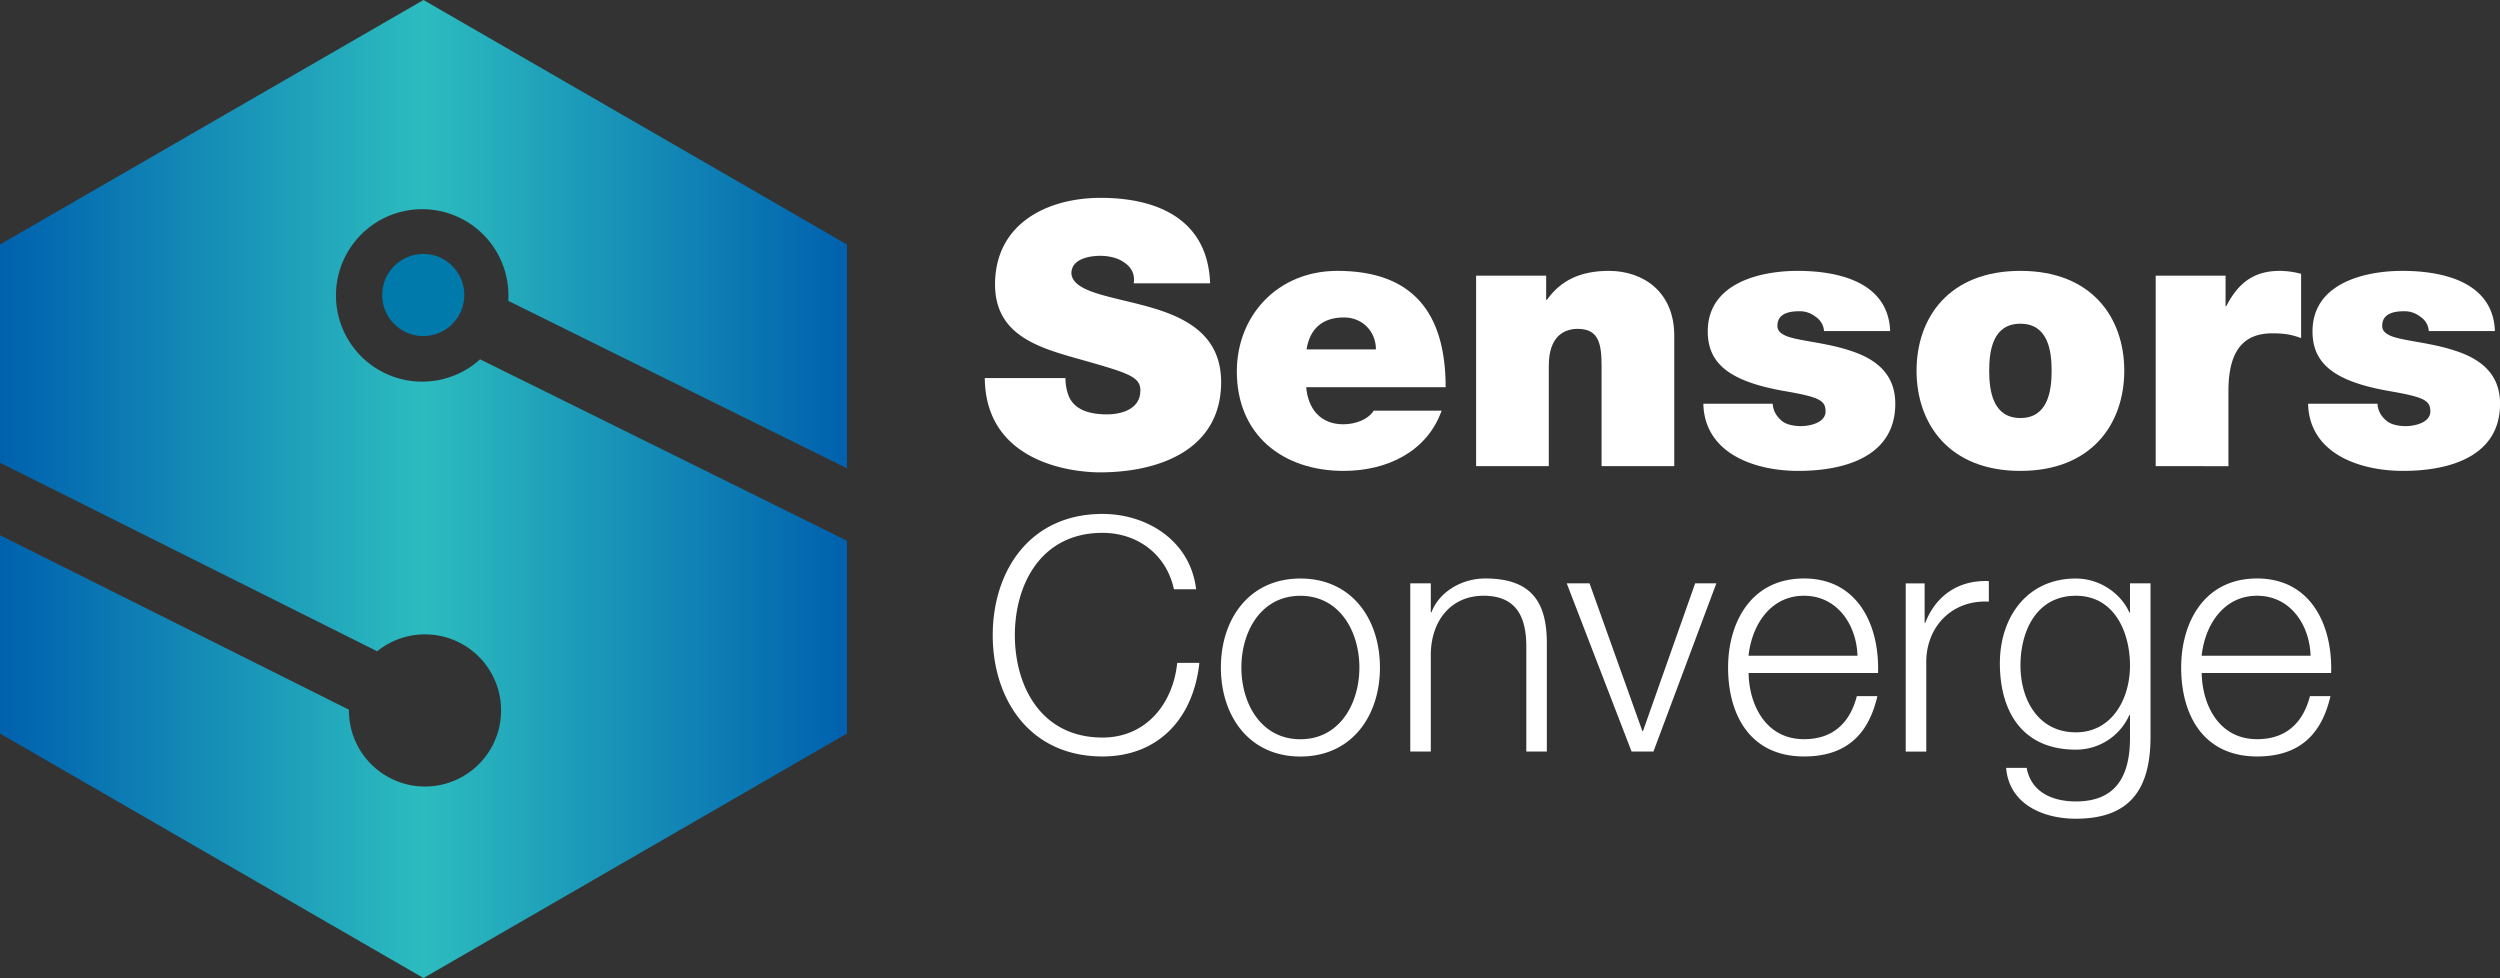
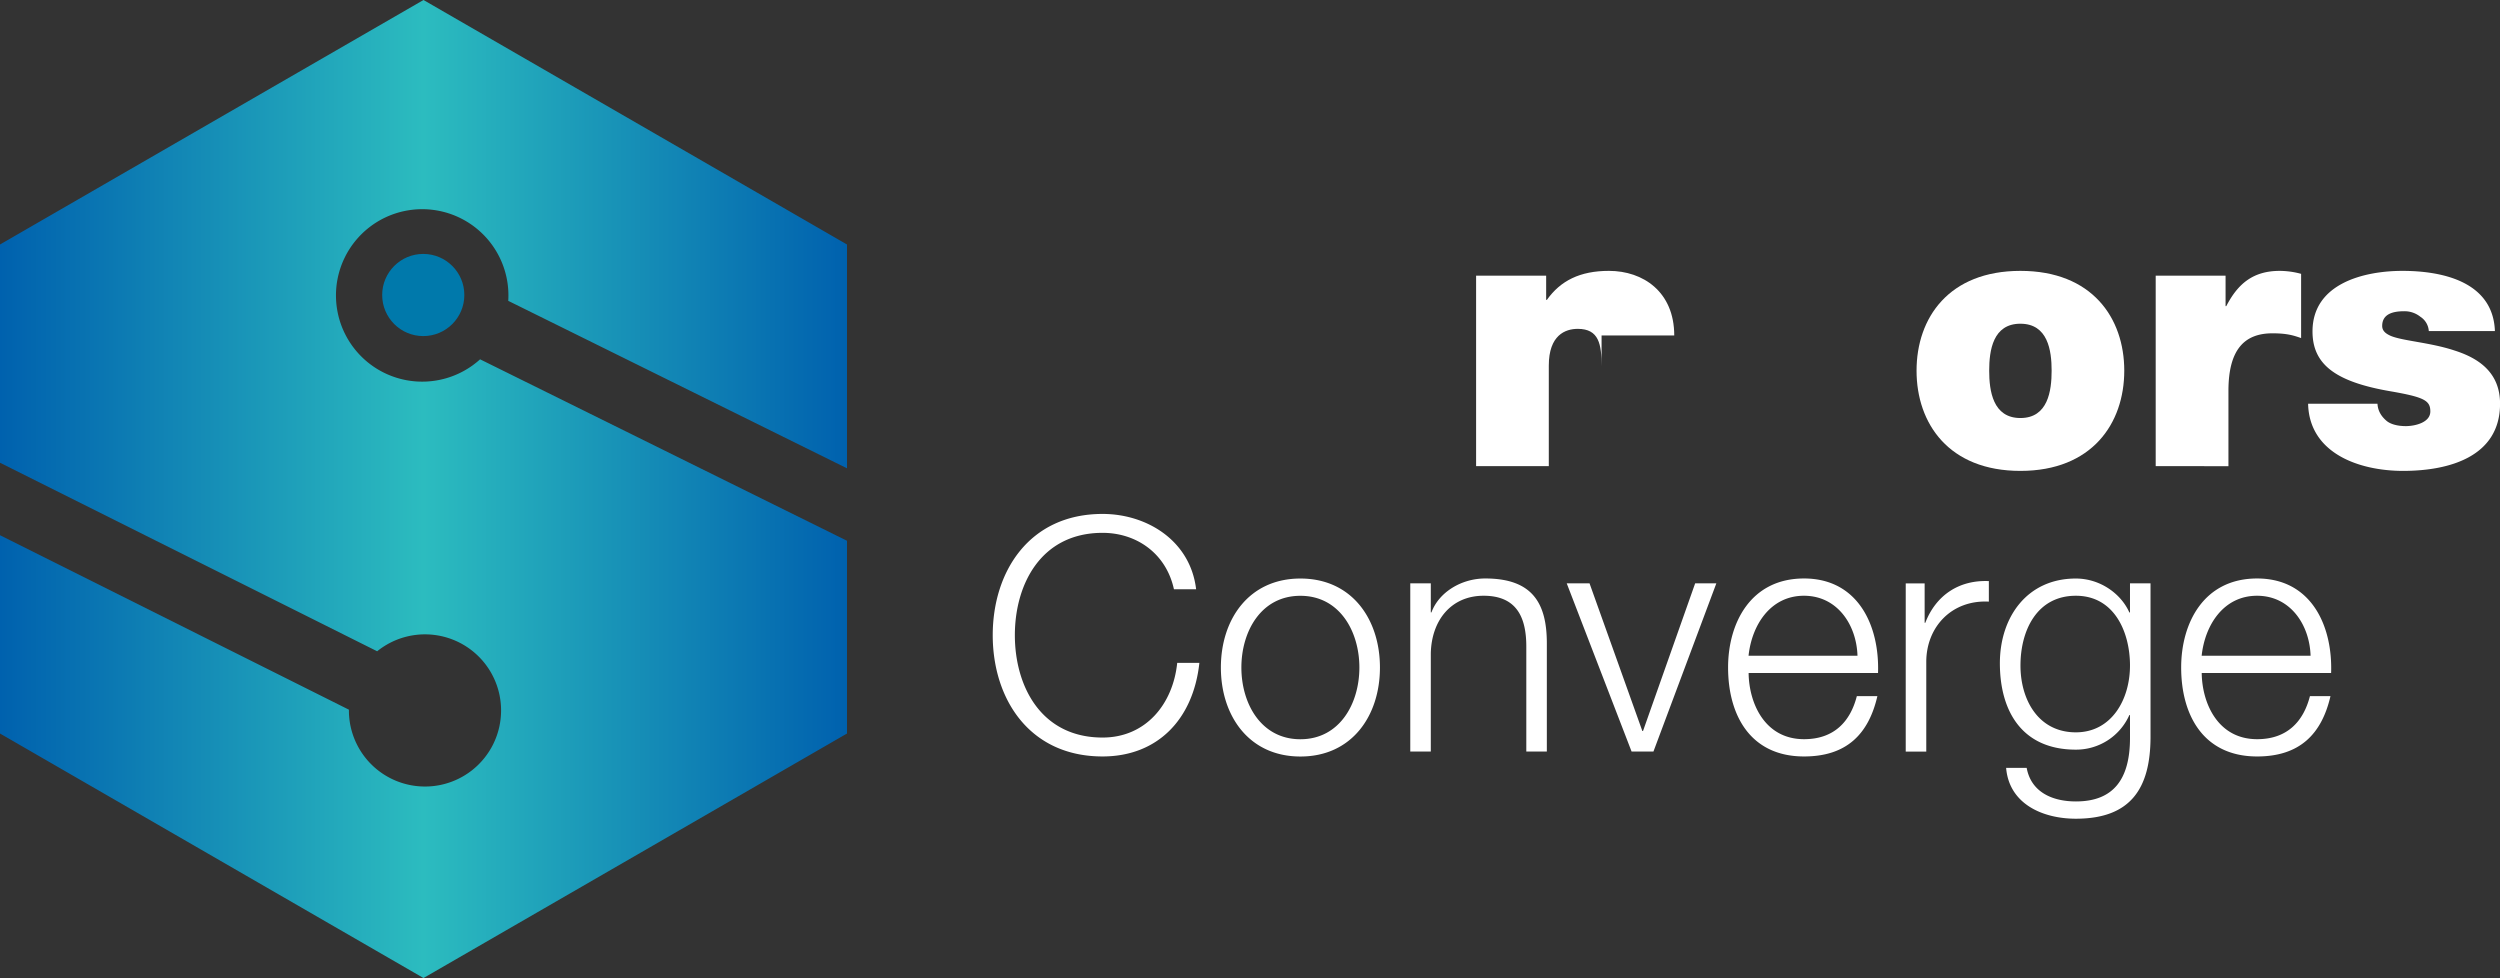
<svg xmlns="http://www.w3.org/2000/svg" viewBox="0 0 1681.59 657.86">
  <rect x="0" y="0" width="1681.59" height="657.86" fill="#333333" stroke="none" />
  <defs>
    <style>.cls-1{fill:#fff;}.cls-2{fill:#0079ab;}.cls-3{fill:url(#linear-gradient);}</style>
    <linearGradient id="linear-gradient" y1="328.93" x2="569.72" y2="328.93" gradientUnits="userSpaceOnUse">
      <stop offset="0" stop-color="#0061ae" />
      <stop offset="0.12" stop-color="#0a76b2" />
      <stop offset="0.5" stop-color="#2cbcbf" />
      <stop offset="1" stop-color="#0061ae" />
    </linearGradient>
  </defs>
  <g id="Layer_2" data-name="Layer 2">
    <g id="Layer_1-2" data-name="Layer 1">
-       <path class="cls-1" d="M716.67,254.28a32.62,32.62,0,0,0,2,11.6c4,10.62,15.8,12.84,25.92,12.84,8.89,0,22.46-3,22.46-16.05,0-9.13-7.65-11.6-38-20.24-27.9-7.9-59.74-15.55-59.74-51.1,0-40.73,34.81-58.25,71.09-58.25,38.27,0,72.09,14.56,73.57,57.51H762.58c1-6.66-2-11.11-6.42-14.07-4.44-3.21-10.61-4.44-16-4.44-7.41,0-19.5,2-19.5,11.85,1,12.59,26.16,15.3,51.09,22.21s49.62,18.52,49.62,50.86c0,45.91-42.21,60.72-81.46,60.72-20,0-77-7.16-77.51-63.44Z" />
-       <path class="cls-1" d="M878.6,260.45c1.23,14.57,9.62,24.94,24.93,24.94,7.9,0,16.54-3,20.49-9.14h45.67c-9.88,27.65-36.78,40.49-65.91,40.49-41,0-71.84-24.2-71.84-66.9,0-37.28,27.16-67.64,67.64-67.64,50.85,0,72.82,28.39,72.82,78.25ZM925.5,235c0-11.85-8.89-21.48-21.48-21.48-14.56,0-23,7.65-25.18,21.48Z" />
-       <path class="cls-1" d="M992.88,185.41H1040V201.7h.5c9.13-12.84,22.21-19.5,41.72-19.5,23,0,43.94,14.07,43.94,43.45v87.88h-48.88V246.38c0-14.81-1.73-25.18-16-25.18-8.39,0-19.5,4.2-19.5,24.69v67.64H992.88Z" />
-       <path class="cls-1" d="M1226.9,222.68a12.38,12.38,0,0,0-5.68-9.62,17,17,0,0,0-10.86-3.71c-6.91,0-14.81,1.48-14.81,9.88,0,3.7,3,5.43,5.68,6.66,8.14,3.46,26.66,4.45,43,9.88,16.29,5.18,30.61,14.81,30.61,35.79,0,35.55-34.07,45.18-65.17,45.18-30.12,0-63.2-12.1-63.94-45.18h46.66c.25,4.45,2.22,8.15,5.92,11.36,2.47,2.22,7.16,3.7,13.09,3.7,6.42,0,16.54-2.47,16.54-9.87s-4.2-9.63-26.91-13.58c-37.28-6.42-52.33-18.27-52.33-40.24,0-32.34,34.8-40.73,60.47-40.73,27.65,0,61,7.65,62.21,40.48Z" />
+       <path class="cls-1" d="M992.88,185.41H1040V201.7h.5c9.13-12.84,22.21-19.5,41.72-19.5,23,0,43.94,14.07,43.94,43.45h-48.88V246.38c0-14.81-1.73-25.18-16-25.18-8.39,0-19.5,4.2-19.5,24.69v67.64H992.88Z" />
      <path class="cls-1" d="M1359,316.74c-48.14,0-69.86-31.85-69.86-67.4s21.72-67.14,69.86-67.14,69.86,31.6,69.86,67.14S1407.1,316.74,1359,316.74Zm0-99c-18.51,0-21,18-21,31.59s2.47,31.85,21,31.85,21-18.27,21-31.85S1377.48,217.75,1359,217.75Z" />
      <path class="cls-1" d="M1450,185.41H1497V205.9h.49c7.9-15.31,18.27-23.7,36-23.7a55.84,55.84,0,0,1,14.32,2v43.2c-4.94-1.72-9.38-3.2-19.26-3.2-19.25,0-29.62,11.35-29.62,38.75v50.61H1450Z" />
      <path class="cls-1" d="M1633.7,222.68a12.38,12.38,0,0,0-5.68-9.62,17,17,0,0,0-10.86-3.71c-6.91,0-14.81,1.48-14.81,9.88,0,3.7,3,5.43,5.67,6.66,8.15,3.46,26.67,4.45,43,9.88,16.29,5.18,30.61,14.81,30.61,35.79,0,35.55-34.07,45.18-65.17,45.18-30.12,0-63.2-12.1-63.94-45.18h46.66c.24,4.45,2.22,8.15,5.92,11.36,2.47,2.22,7.16,3.7,13.09,3.7,6.41,0,16.54-2.47,16.54-9.87s-4.2-9.63-26.91-13.58c-37.28-6.42-52.34-18.27-52.34-40.24,0-32.34,34.81-40.73,60.48-40.73,27.65,0,61,7.65,62.21,40.48Z" />
      <path class="cls-1" d="M789.63,396.34c-5.26-24.12-25.21-37.93-48-37.93-41.44,0-59,34.64-59,68.84s17.54,68.85,59,68.85c28.94,0,47.35-22.36,50.2-50.21h14.91c-4.16,38.37-28.5,62.93-65.11,62.93-49.34,0-73.89-38.81-73.89-81.57s24.55-81.56,73.89-81.56c29.59,0,59,17.76,62.92,50.65ZM928.2,449c0,32.45-18.85,59.86-53.5,59.86S821.21,481.41,821.21,449s18.85-59.86,53.49-59.86S928.2,416.51,928.2,449ZM835,449c0,24.12,13.15,48.24,39.68,48.24s39.69-24.12,39.69-48.24-13.16-48.24-39.69-48.24S835,424.84,835,449ZM948.6,392.39h13.81v19.52h.44c5-13.6,20.17-22.81,36.17-22.81,31.8,0,41.44,16.67,41.44,43.64v72.79h-13.81v-70.6c0-19.52-6.36-34.21-28.72-34.21-21.93,0-35.08,16.67-35.52,38.81v66H948.6Zm105.24,0h15.34l35.52,99.32h.44l35.08-99.32h14.25l-42.31,113.14h-14.69Zm122.34,60.3c.22,20.17,10.75,44.51,37.28,44.51,20.17,0,31.13-11.84,35.51-28.95h13.82c-5.92,25.66-20.83,40.57-49.33,40.57-36,0-51.09-27.63-51.09-59.86,0-29.82,15.13-59.86,51.09-59.86,36.39,0,50.86,31.8,49.77,63.59Zm73.23-11.62c-.65-20.83-13.59-40.35-36-40.35-22.59,0-35.09,19.74-37.28,40.35Zm32.45-48.68h12.72v26.53h.44c7-18.2,22.36-28.94,42.75-28.06v13.81c-25-1.31-42.09,17.1-42.09,40.56v60.3h-13.82Zm164.66,103.93c-.22,33.76-13.15,54.37-50.21,54.37-22.58,0-44.94-10.08-46.92-34.2h13.82c3.06,16.66,17.76,22.58,33.1,22.58,25.44,0,36.4-15.12,36.4-42.75V481h-.44a39.2,39.2,0,0,1-36,23.24c-36.17,0-51.08-25.87-51.08-58.1,0-31.13,18.41-57,51.08-57,16.45,0,30.48,10.31,36,22.81h.44V392.39h13.81Zm-13.81-48.68c0-22.14-10.31-46.92-36.4-46.92-26.31,0-37.27,23.47-37.27,46.92,0,22.81,11.84,44.95,37.27,44.95C1420.21,492.59,1432.71,470.67,1432.71,447.64Zm48.24,5.05c.22,20.17,10.74,44.51,37.27,44.51,20.17,0,31.13-11.84,35.52-28.95h13.81c-5.92,25.66-20.83,40.57-49.33,40.57-36,0-51.09-27.63-51.09-59.86,0-29.82,15.13-59.86,51.09-59.86,36.4,0,50.87,31.8,49.77,63.59Zm73.23-11.62c-.66-20.83-13.6-40.35-36-40.35-22.58,0-35.08,19.74-37.27,40.35Z" />
      <circle class="cls-2" cx="284.7" cy="198.43" r="27.63" />
      <path class="cls-3" d="M322.93,241.69a58,58,0,1,1,18.94-39.33L569.72,315V164.46L284.86,0,0,164.46V311.25L253.69,438.07a51.18,51.18,0,1,1-19,39.29L0,360V493.39L284.86,657.86,569.72,493.39V363.74Z" />
    </g>
  </g>
</svg>